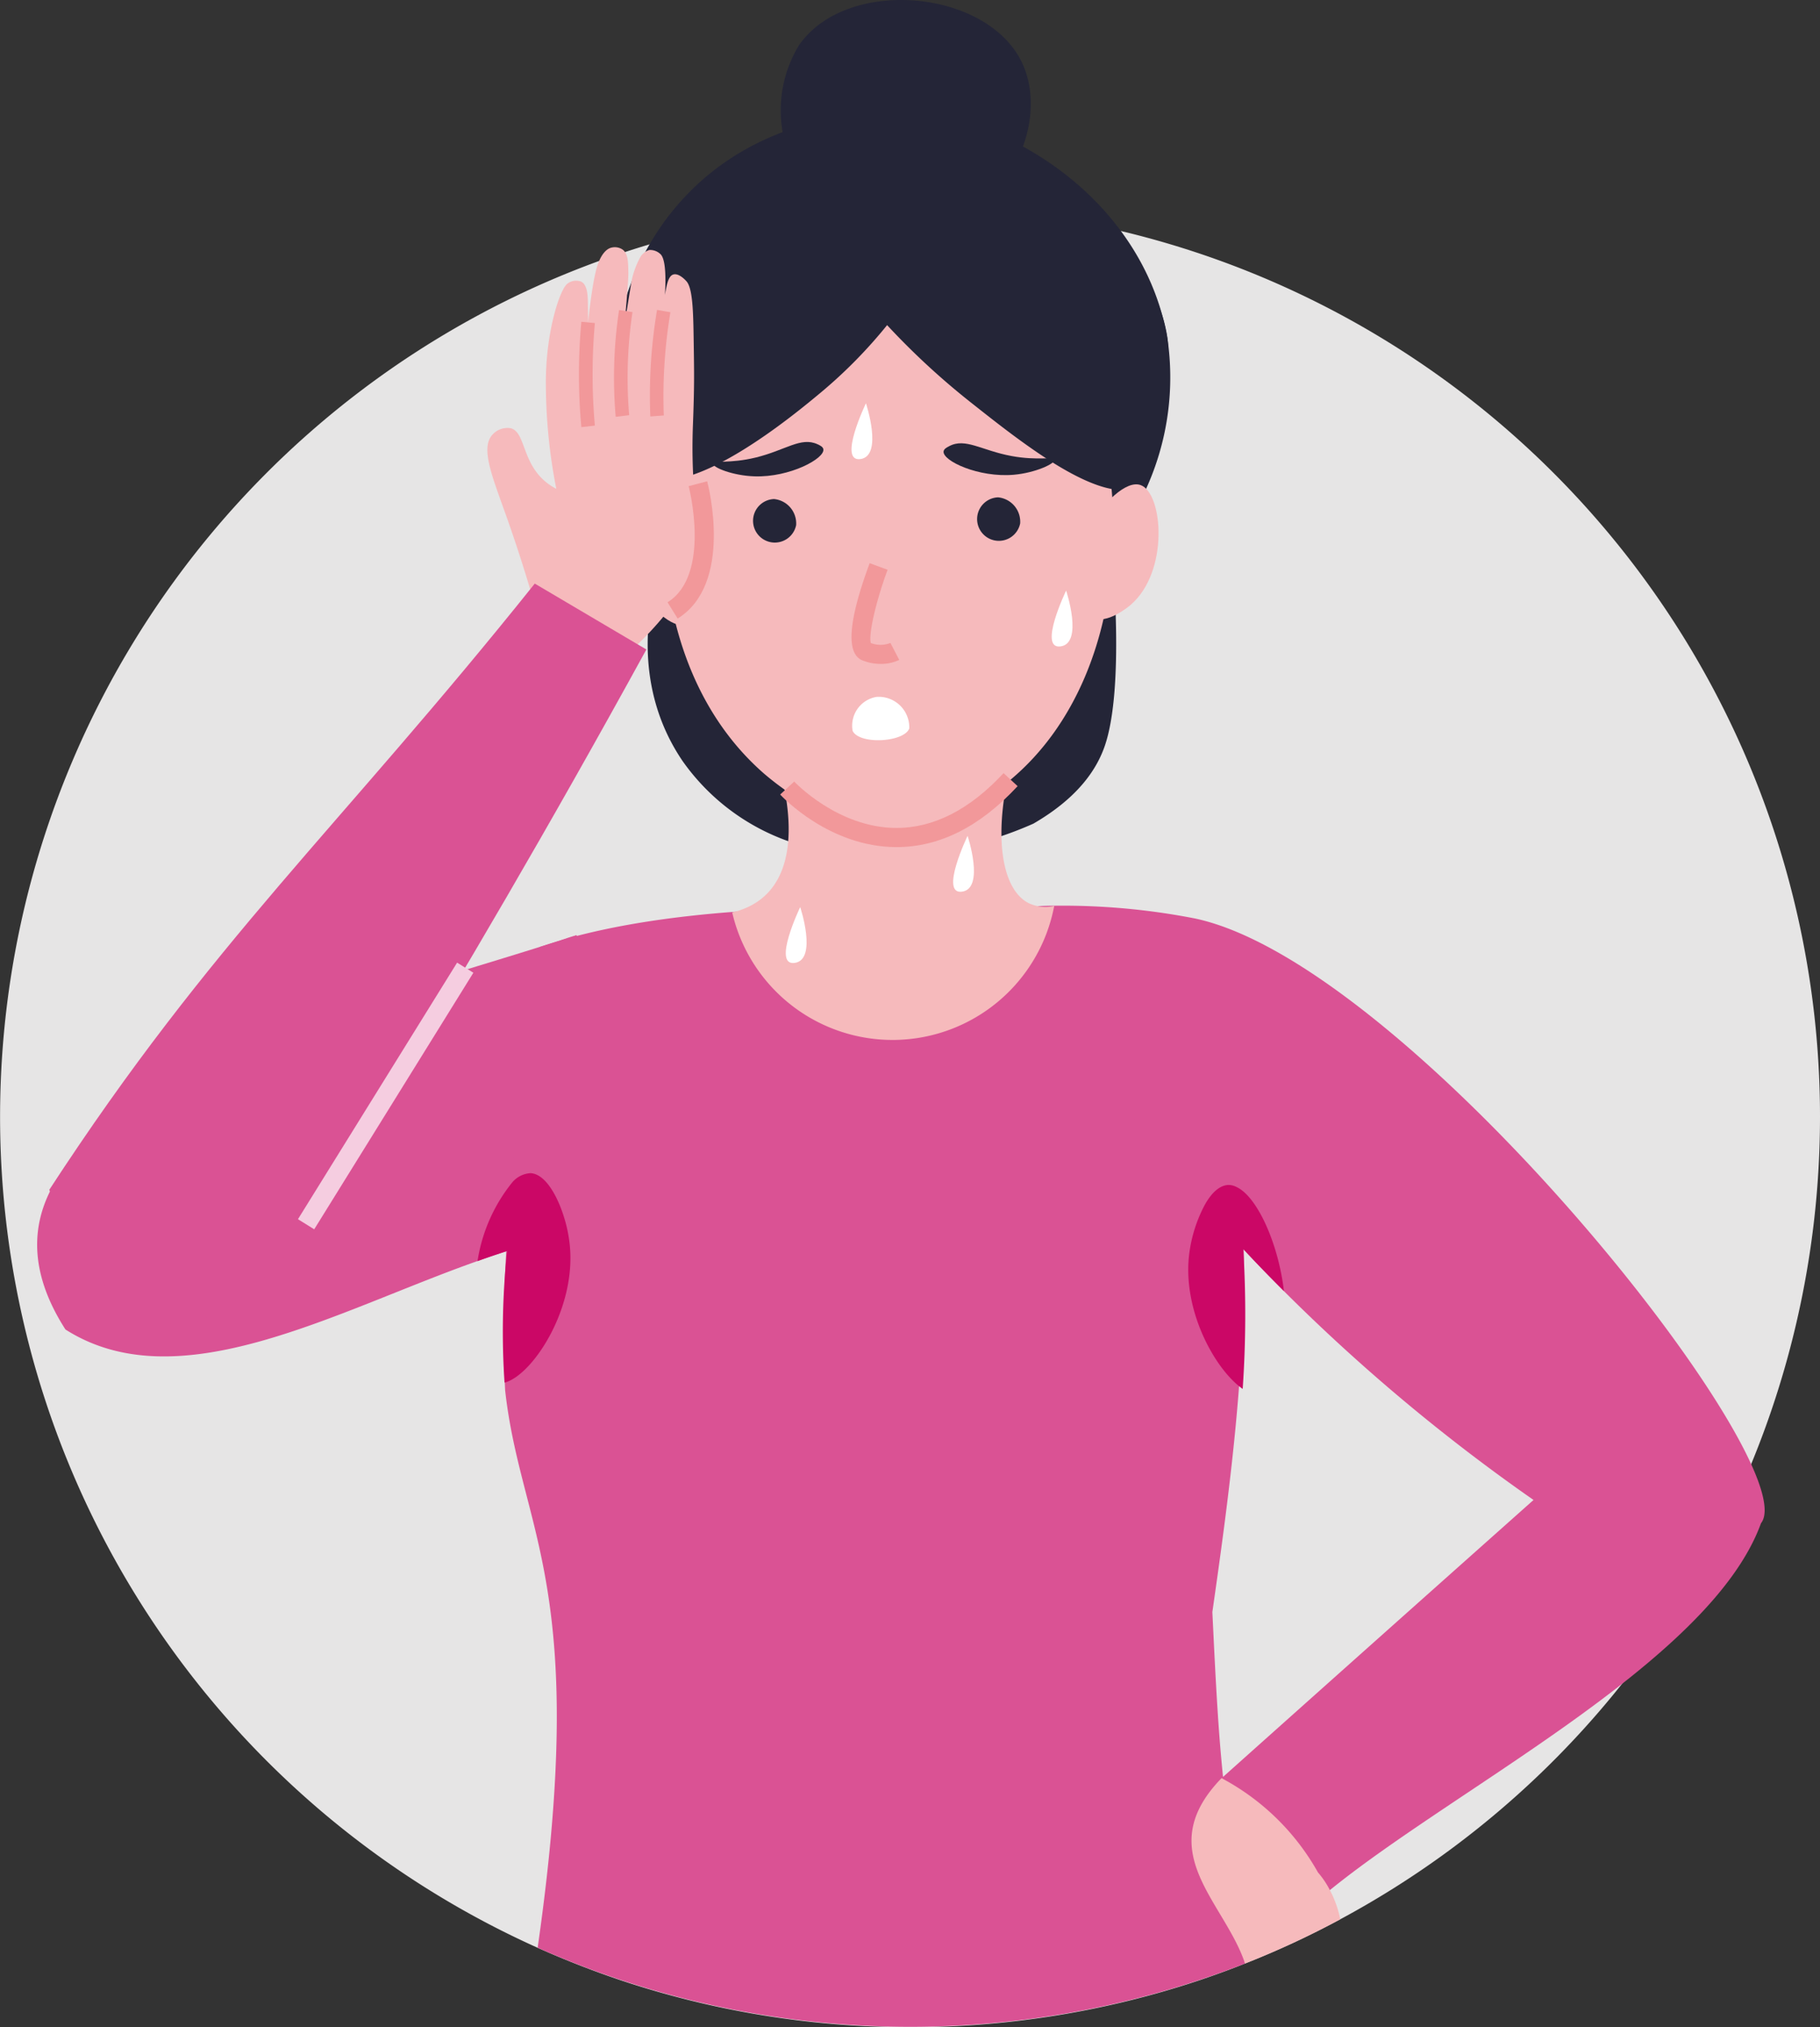
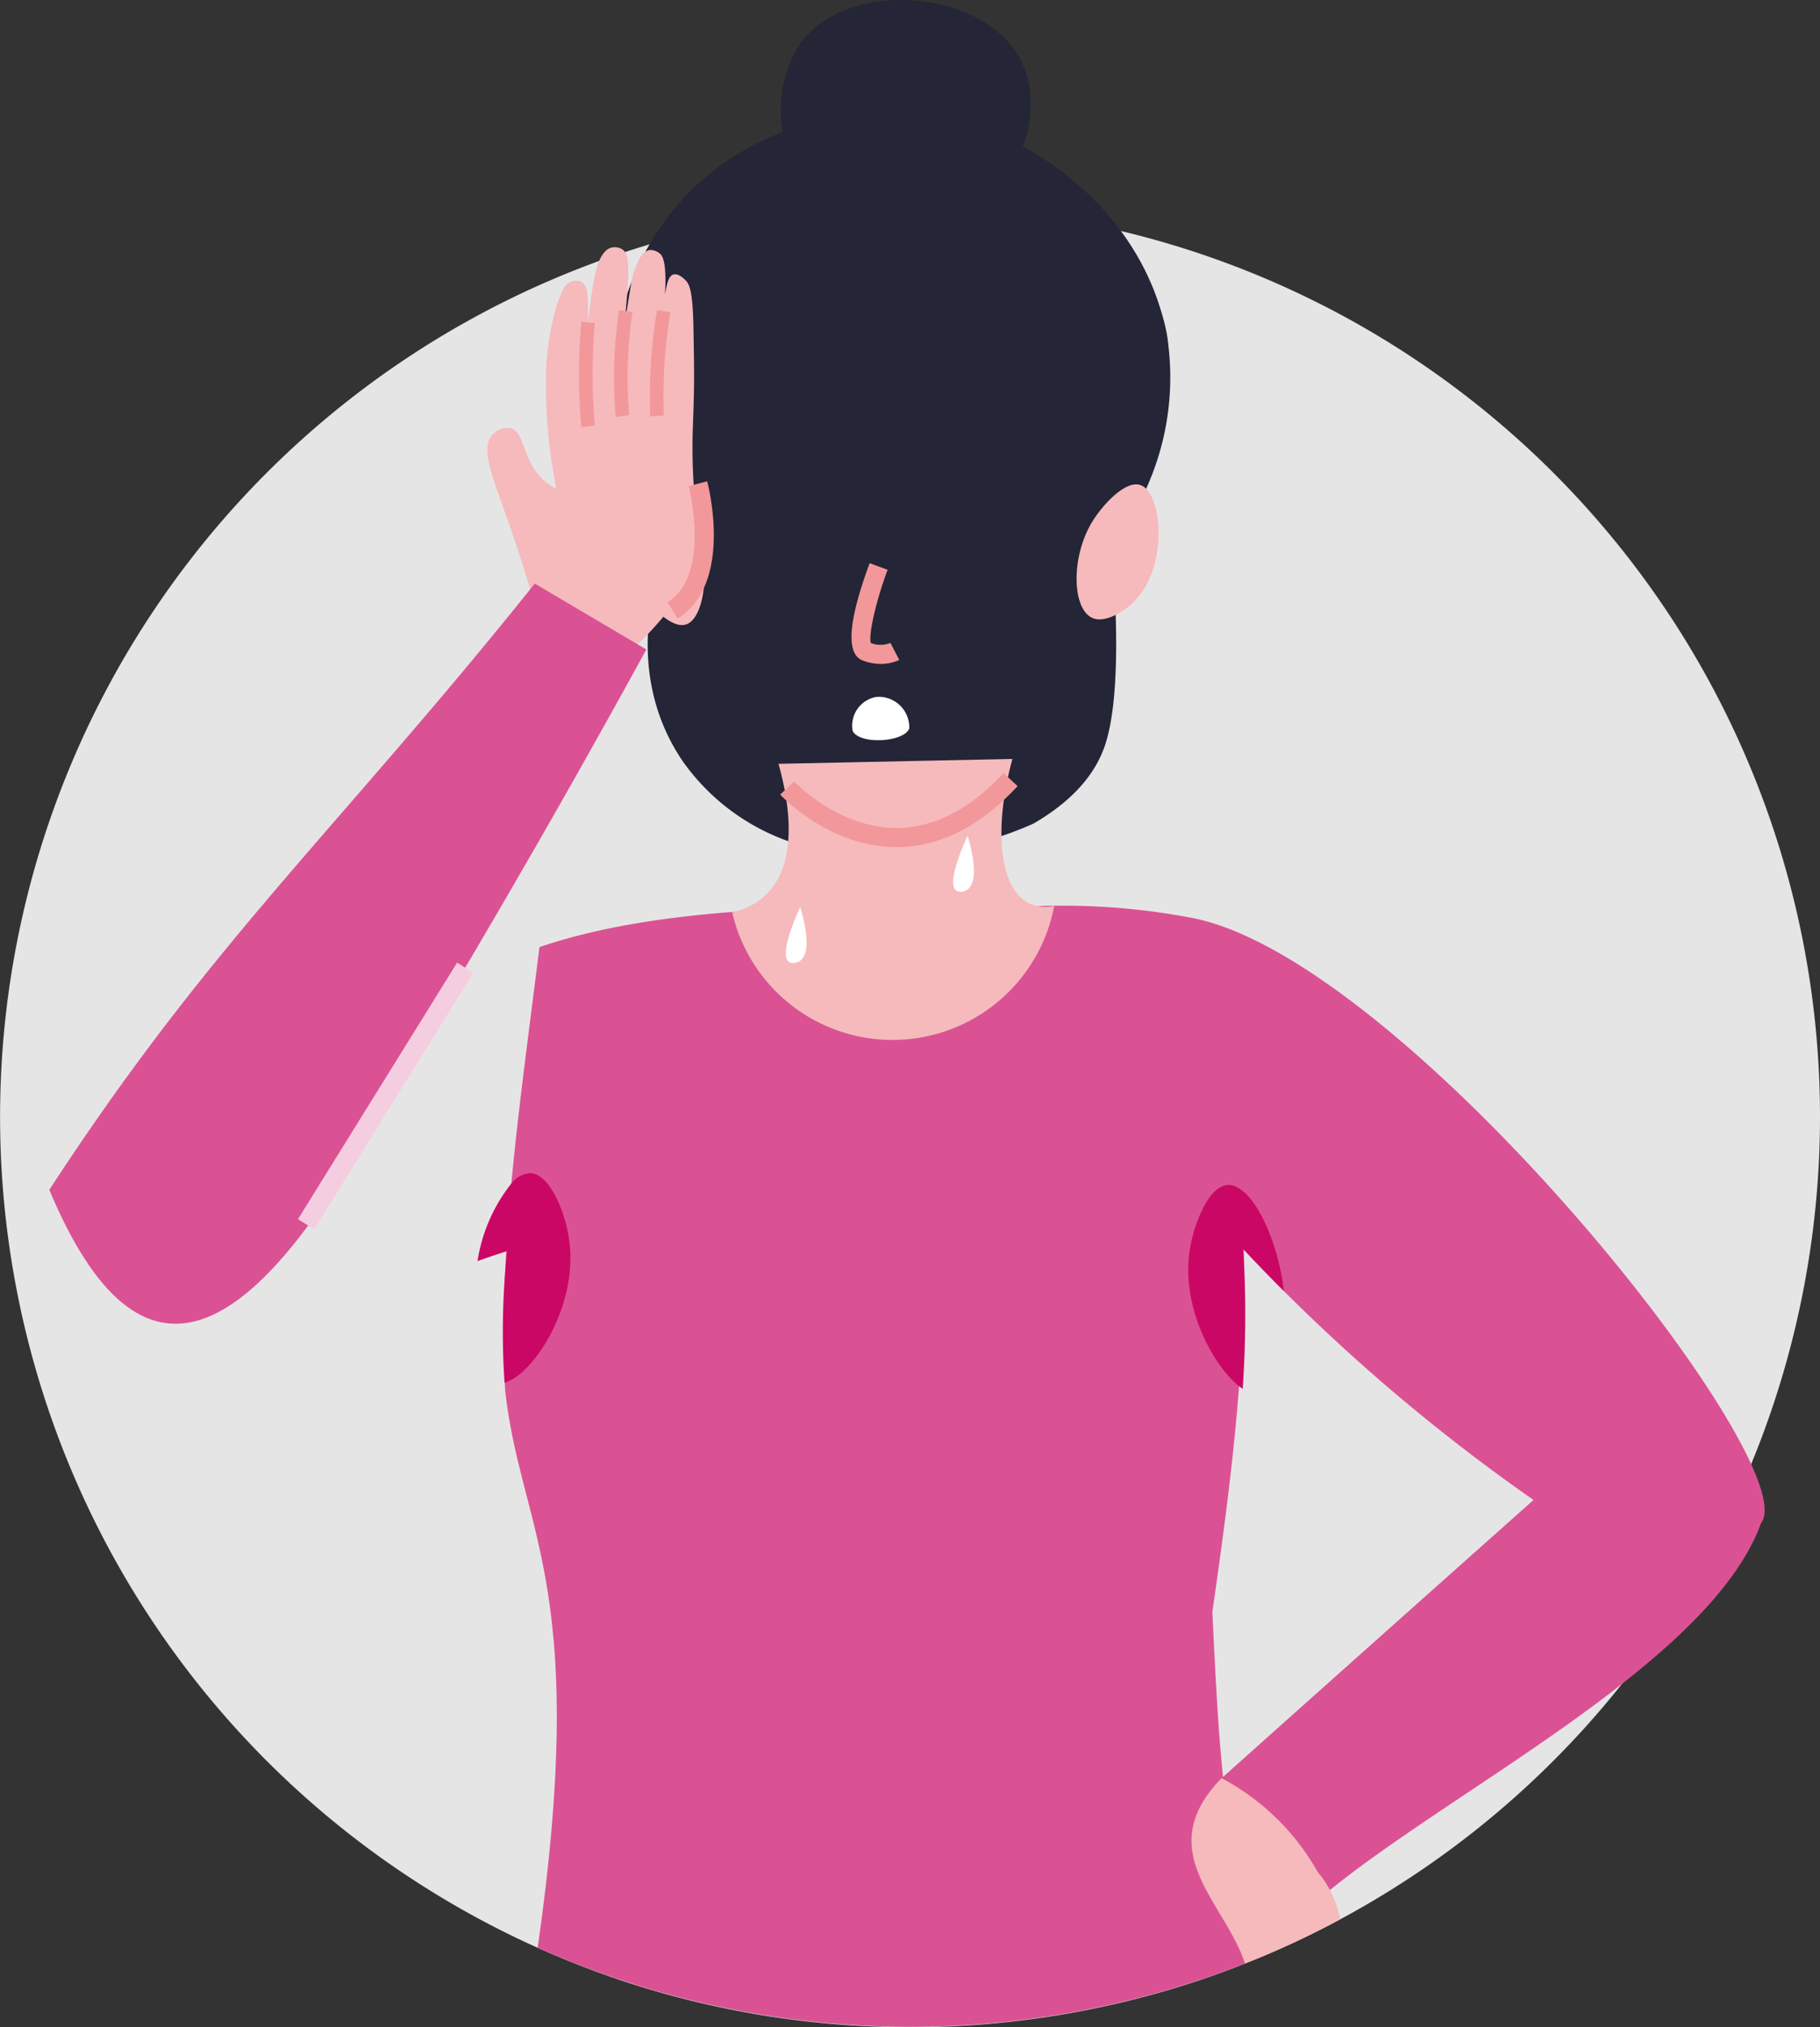
<svg xmlns="http://www.w3.org/2000/svg" width="137.78" height="153.397" viewBox="0 0 137.78 153.397">
  <rect x="0" y="0" width="137.78" height="153.397" fill="#333333" stroke="none" />
  <g id="Group_180" data-name="Group 180" transform="translate(0 0)">
    <path id="Path_207" data-name="Path 207" d="M485.943,174.761a68.937,68.937,0,0,1-36.317,60.726,66.562,66.562,0,0,1-7.215,3.349c-1.119.452-2.261.864-3.412,1.254a69.261,69.261,0,0,1-43.881,0q-3.193-1.079-6.249-2.445A68.918,68.918,0,0,1,393.534,110c.648-.236,1.285-.463,1.943-.669.616-.2,1.243-.4,1.87-.585.421-.134.843-.257,1.285-.37h.01a66.377,66.377,0,0,1,7.872-1.7c1.49-.225,2.981-.412,4.5-.534h.01q2.975-.262,6.031-.267c1.131,0,2.261.03,3.382.082.534.021,1.048.061,1.582.1h.01a67.081,67.081,0,0,1,10.534,1.572,4.094,4.094,0,0,1,.463.113A68.889,68.889,0,0,1,485.943,174.761Z" transform="translate(-348.163 -90.26)" fill="#e6e5e5" />
    <path id="Path_208" data-name="Path 208" d="M404.217,101.312c-.891-.143-12.221-1.772-19.68,6.4-6.421,7.031-7.2,18.292-1.475,27.223-.261.643-3.213,8.331,1.475,15.251a16.542,16.542,0,0,0,10.677,6.782,27.169,27.169,0,0,0,4.491.391,28.08,28.08,0,0,0,11.4-2.418c3.5-2.03,4.84-4.23,5.412-5.9,1.509-4.416.564-14.119.564-14.119s1.007-2.466,1.409-3.152a20.333,20.333,0,0,0,2.784-13.4C419.969,110.318,413.248,103.6,404.217,101.312Z" transform="translate(-332.875 -92.618)" fill="#242537" />
-     <path id="Path_209" data-name="Path 209" d="M387.19,111.262c-6.822,10.71-8.252,29.2,2.233,38.356a21.564,21.564,0,0,0,9.566,4.716,20.492,20.492,0,0,0,9.11-4.254c9.849-8.252,9.983-26.05,2.46-36.605-.6-.846-7.822-10.721-15.5-9.1C391.115,105.205,388.819,108.7,387.19,111.262Z" transform="translate(-331.59 -91.087)" fill="#f6babc" />
    <path id="Path_210" data-name="Path 210" d="M389.6,122.687a1.647,1.647,0,1,1-1.672-1.973A1.853,1.853,0,0,1,389.6,122.687Z" transform="translate(-329.33 -82.952)" fill="#242537" />
    <path id="Path_211" data-name="Path 211" d="M400.964,122.6a1.646,1.646,0,1,1-1.672-1.973A1.855,1.855,0,0,1,400.964,122.6Z" transform="translate(-323.734 -82.994)" fill="#242537" />
    <path id="Path_212" data-name="Path 212" d="M396.024,118.507c-.075.71,2.654,1.993,5.318,1.76,1.624-.143,3.13-.84,3.078-1.137-.045-.263-1.248.091-3.248-.279-2.282-.422-3.494-1.4-4.725-.746C396.258,118.2,396.044,118.319,396.024,118.507Z" transform="translate(-324.592 -84.344)" fill="#242537" />
    <path id="Path_213" data-name="Path 213" d="M392.681,118.372c.115.7-2.54,2.136-5.213,2.049-1.63-.052-3.172-.667-3.136-.967.031-.264,1.252.024,3.228-.457,2.255-.548,3.412-1.587,4.676-1.006C392.431,118.08,392.65,118.185,392.681,118.372Z" transform="translate(-330.349 -84.377)" fill="#242537" />
    <path id="Path_214" data-name="Path 214" d="M403.423,107.507c-1.694,1.8-2.328,3.964-1.651,5.322a2.381,2.381,0,0,0,1.651,1.278Z" transform="translate(-321.891 -89.456)" fill="#9cbde4" />
    <path id="Path_215" data-name="Path 215" d="M381.453,128.436c3.466,2.069,11.546-4.672,13.455-6.264a36.458,36.458,0,0,0,5-5.084,56.157,56.157,0,0,0,6.4,5.9c3.713,2.93,10.04,8,12.812,6.2.9-.581,1.164-1.909,1.7-4.566a23.632,23.632,0,0,0,.328-6.4c-.67-5.645-8.028-16.254-19.61-16.855a20.942,20.942,0,0,0-17.924,8.643C378.953,116.621,378.178,126.482,381.453,128.436Z" transform="translate(-332.751 -92.487)" fill="#242537" />
    <path id="Path_216" data-name="Path 216" d="M403.586,110.35c2.843-2.682,3.979-7.151,2.384-10.321-2.742-5.449-13.2-6.351-16.806-1.218a9.466,9.466,0,0,0,2.276,12.436A9.581,9.581,0,0,0,403.586,110.35Z" transform="translate(-328.663 -95.413)" fill="#242537" />
    <path id="Path_217" data-name="Path 217" d="M403.926,122.845c.815-1.357,2.586-3.246,3.71-2.815,1.675.643,2.145,6.525-.758,9.046-.131.115-1.807,1.537-2.952.984C402.432,129.337,402.336,125.488,403.926,122.845Z" transform="translate(-321.269 -83.319)" fill="#f6babc" />
    <path id="Path_218" data-name="Path 218" d="M380.89,127.6c.815,1.357,2.585,3.246,3.709,2.813,1.675-.642,2.146-6.524-.757-9.045-.133-.115-1.807-1.539-2.952-.985C379.4,121.1,379.3,124.954,380.89,127.6Z" transform="translate(-332.614 -83.178)" fill="#f6babc" />
    <g id="Group_173" data-name="Group 173" transform="translate(64.463 42.613)">
      <path id="Path_219" data-name="Path 219" d="M393.559,131.588a3.745,3.745,0,0,1-1.376-.267c-1.264-.5-1.082-2.975.545-7.357l1.358.5c-.89,2.4-1.461,4.918-1.269,5.543A2.045,2.045,0,0,0,394.3,130l.667,1.285A3.234,3.234,0,0,1,393.559,131.588Z" transform="translate(-391.354 -123.964)" fill="#f2989a" />
    </g>
-     <path id="Path_220" data-name="Path 220" d="M390.892,142.818v.015c-.284,7.224-.567,14.477-.851,21.7-.015.358-.03.731-.045,1.09a39.94,39.94,0,0,0-4.373,1.1q-1.119.358-2.239.761c-10.791,3.806-22.612,10.642-31.194,5.179-10.507-16.358,20.224-24,35.88-28.94.761-.224,1.478-.463,2.164-.7.149-.045.313-.1.478-.149C390.773,142.863,390.832,142.833,390.892,142.818Z" transform="translate(-347.235 -72.065)" fill="#da5294" />
    <path id="Path_221" data-name="Path 221" d="M429.817,221.284a.15.15,0,0,0,.015.045,69.464,69.464,0,0,1-53.552-1.194c3.94-27.418-1.269-31.447-2.463-42.193-.53-10.857,1.072-21.206,2.6-33.522,13.443-4.587,35.083-2.776,48.641-1.955,7.049,17.034,4.676,35.685,2.3,52.268C427.937,206.877,428.028,206.174,429.817,221.284Z" transform="translate(-335.578 -72.756)" fill="#da5294" />
    <path id="Path_222" data-name="Path 222" d="M376.675,135.732c-.876-3.121-1.719-5.642-2.357-7.436-1.072-3.022-1.991-5.188-1.031-6.186a1.517,1.517,0,0,1,1.375-.466c1.106.315.834,2.533,2.6,4.025a4.433,4.433,0,0,0,.839.557,41.549,41.549,0,0,1-.79-8.215c.027-3.775,1.079-6.928,1.645-7.315a1.078,1.078,0,0,1,1.031-.146c.475.249.5,1.054.507,1.669.063,3.991-.14,6.333-.14,6.333-.193,2.225-.173,2.233-.184,2.233-.327.015.307-9.322,1.064-11.51.355-1.028.828-1.231.967-1.276a1.056,1.056,0,0,1,.915.122c.416.3.427.9.44,1.767.009.475-.14,2.222-.2,2.89-.031.366-.066.737-.106,1.112a60.972,60.972,0,0,1-1.091,6.757q.817-5.062,1.636-10.124a6.37,6.37,0,0,1,.681-1.849,1.191,1.191,0,0,1,.663-.516,1.117,1.117,0,0,1,.818.284c1.3,1.019-.925,12.4-1.088,12.37-.088-.018.2-.857.712-5.407.136-1.191.488-2.346.69-3.527.167-.973.275-1.781.719-1.875s.954.506.99.549c.49.615.494,2.619.53,5,.03,1.984.045,2.975-.064,5.828-.276,7.215,1.282,9.172-.455,12.1a22.146,22.146,0,0,1-1.69,2.31,25.623,25.623,0,0,1-3.37,3.4Z" transform="translate(-335.988 -89.24)" fill="#f6babc" />
    <path id="Path_223" data-name="Path 223" d="M350.663,170.87C362.96,152,372.5,143.638,387.416,125l8.449,4.986c-7.461,13.6-14.225,25.068-19.774,34.164C366.109,182.658,357.606,187.419,350.663,170.87Z" transform="translate(-346.932 -80.841)" fill="#da5294" />
    <path id="Path_224" data-name="Path 224" d="M456.712,188.055c-3.881,10.686-24.015,20.433-33.358,28.358A25.979,25.979,0,0,1,416,207.622v-.03c-.045-.09-.09-.179-.119-.254a.4.4,0,0,1,.09-.075q11.754-10.5,23.522-20.97a140.565,140.565,0,0,1-18.9-15.806c-1.045-1.045-2.075-2.1-3.075-3.179v-.015c-1.015-1.09-2-2.179-2.94-3.284a162.608,162.608,0,0,1-16.119-22.373c0-.015-.015-.015-.015-.03a52.166,52.166,0,0,1,15.418.687C430.085,145.728,460.189,183.652,456.712,188.055Z" transform="translate(-323.399 -72.795)" fill="#da5294" />
    <path id="Path_225" data-name="Path 225" d="M419.861,196.243a66.556,66.556,0,0,1-7.215,3.349c0-.01-.01-.03-.01-.04a.063.063,0,0,1-.01-.042c-1.6-4.666-7.081-8.458-1.746-13.955.021.019.051.03.093.061a18.071,18.071,0,0,1,7.2,7.081,6.67,6.67,0,0,1,.9,1.336A8.113,8.113,0,0,1,419.861,196.243Z" transform="translate(-318.398 -51.016)" fill="#f6babc" />
    <path id="Path_226" data-name="Path 226" d="M365.162,153.8" transform="translate(-339.791 -66.658)" fill="#ef8586" />
    <path id="Path_227" data-name="Path 227" d="M385.3,145.505a12.458,12.458,0,0,0,24.377-.491,3.009,3.009,0,0,1-1.936-.215c-2.154-1.094-2.712-5.482-1.227-10.91l-17.71.369C390.321,139.673,389.82,144.425,385.3,145.505Z" transform="translate(-329.87 -76.463)" fill="#f6babc" />
    <g id="Group_174" data-name="Group 174" transform="translate(59.065 58.501)">
      <path id="Path_228" data-name="Path 228" d="M396.547,140.206h-.013c-5.081-.007-8.649-3.815-8.8-3.978l1.063-.982c.033.034,3.306,3.51,7.748,3.51h0c2.825,0,5.551-1.4,8.1-4.148l1.064.985C402.876,138.654,399.794,140.206,396.547,140.206Z" transform="translate(-387.737 -134.609)" fill="#f2989a" />
    </g>
    <g id="Group_175" data-name="Group 175" transform="translate(22.556 72.84)">
      <rect id="Rectangle_76" data-name="Rectangle 76" width="22.848" height="1.449" transform="translate(0 19.413) rotate(-58.174)" fill="#f5cde0" />
    </g>
    <g id="Group_176" data-name="Group 176" transform="translate(50.535 36.418)">
      <path id="Path_229" data-name="Path 229" d="M382.786,130.2l-.764-1.231c3.325-2.06,1.621-8.719,1.6-8.788l1.4-.369C385.11,120.129,387.019,127.577,382.786,130.2Z" transform="translate(-382.022 -119.813)" fill="#f2989a" />
    </g>
    <g id="Group_177" data-name="Group 177" transform="translate(43.822 24.345)">
      <path id="Path_230" data-name="Path 230" d="M377.712,119.7a44.108,44.108,0,0,1,0-7.975l1.024.1a43.835,43.835,0,0,0,0,7.758Z" transform="translate(-377.524 -111.724)" fill="#f2989a" />
    </g>
    <g id="Group_178" data-name="Group 178" transform="translate(46.459 23.457)">
      <path id="Path_231" data-name="Path 231" d="M379.442,119.211a34.4,34.4,0,0,1,.255-8.082l1.016.158a33.891,33.891,0,0,0-.252,7.8Z" transform="translate(-379.291 -111.129)" fill="#f2989a" />
    </g>
    <g id="Group_179" data-name="Group 179" transform="translate(49.174 23.449)">
      <path id="Path_232" data-name="Path 232" d="M381.167,119.187a39.1,39.1,0,0,1,.509-8.063l1.012.175a38.878,38.878,0,0,0-.5,7.812Z" transform="translate(-381.11 -111.124)" fill="#f2989a" />
    </g>
    <path id="Path_233" data-name="Path 233" d="M412.6,160.339a82.245,82.245,0,0,1-.045,10.582c-2.089-1.448-4.642-6.015-4.03-10.358a10.812,10.812,0,0,1,1.134-3.522c.478-.881,1.09-1.507,1.776-1.552a1.3,1.3,0,0,1,.642.149c1.6.731,3.194,4.358,3.6,7.88C414.629,162.474,413.6,161.414,412.6,160.339Z" transform="translate(-318.479 -65.826)" fill="#cb0766" />
    <path id="Path_234" data-name="Path 234" d="M374.429,170.739a57.548,57.548,0,0,1,.194-9.94v-.015q-1.119.358-2.239.761a12.5,12.5,0,0,1,2.627-5.955,1.953,1.953,0,0,1,1.388-.7c1.179.06,2.149,1.91,2.642,3.7a10.432,10.432,0,0,1,.284,1.388C380.026,164.948,376.563,170.2,374.429,170.739Z" transform="translate(-336.234 -66.12)" fill="#cb0766" />
-     <path id="Path_235" data-name="Path 235" d="M402.6,125.355s-2.152,4.47-.413,4.221S402.6,125.355,402.6,125.355Z" transform="translate(-321.891 -80.666)" fill="#fff" />
    <path id="Path_236" data-name="Path 236" d="M397.6,137.789s-2.152,4.47-.415,4.222S397.6,137.789,397.6,137.789Z" transform="translate(-324.351 -74.542)" fill="#fff" />
-     <path id="Path_237" data-name="Path 237" d="M392.445,115.858s-2.152,4.469-.413,4.221S392.445,115.858,392.445,115.858Z" transform="translate(-326.891 -85.343)" fill="#fff" />
    <path id="Path_238" data-name="Path 238" d="M389.111,141.4s-2.152,4.47-.413,4.222S389.111,141.4,389.111,141.4Z" transform="translate(-328.533 -72.763)" fill="#fff" />
    <path id="Path_239" data-name="Path 239" d="M391.438,133.322a2.208,2.208,0,0,1,1.81-2.572,2.313,2.313,0,0,1,2.478,2.382C395.359,134.18,391.962,134.391,391.438,133.322Z" transform="translate(-326.891 -78.018)" fill="#fff" />
  </g>
</svg>